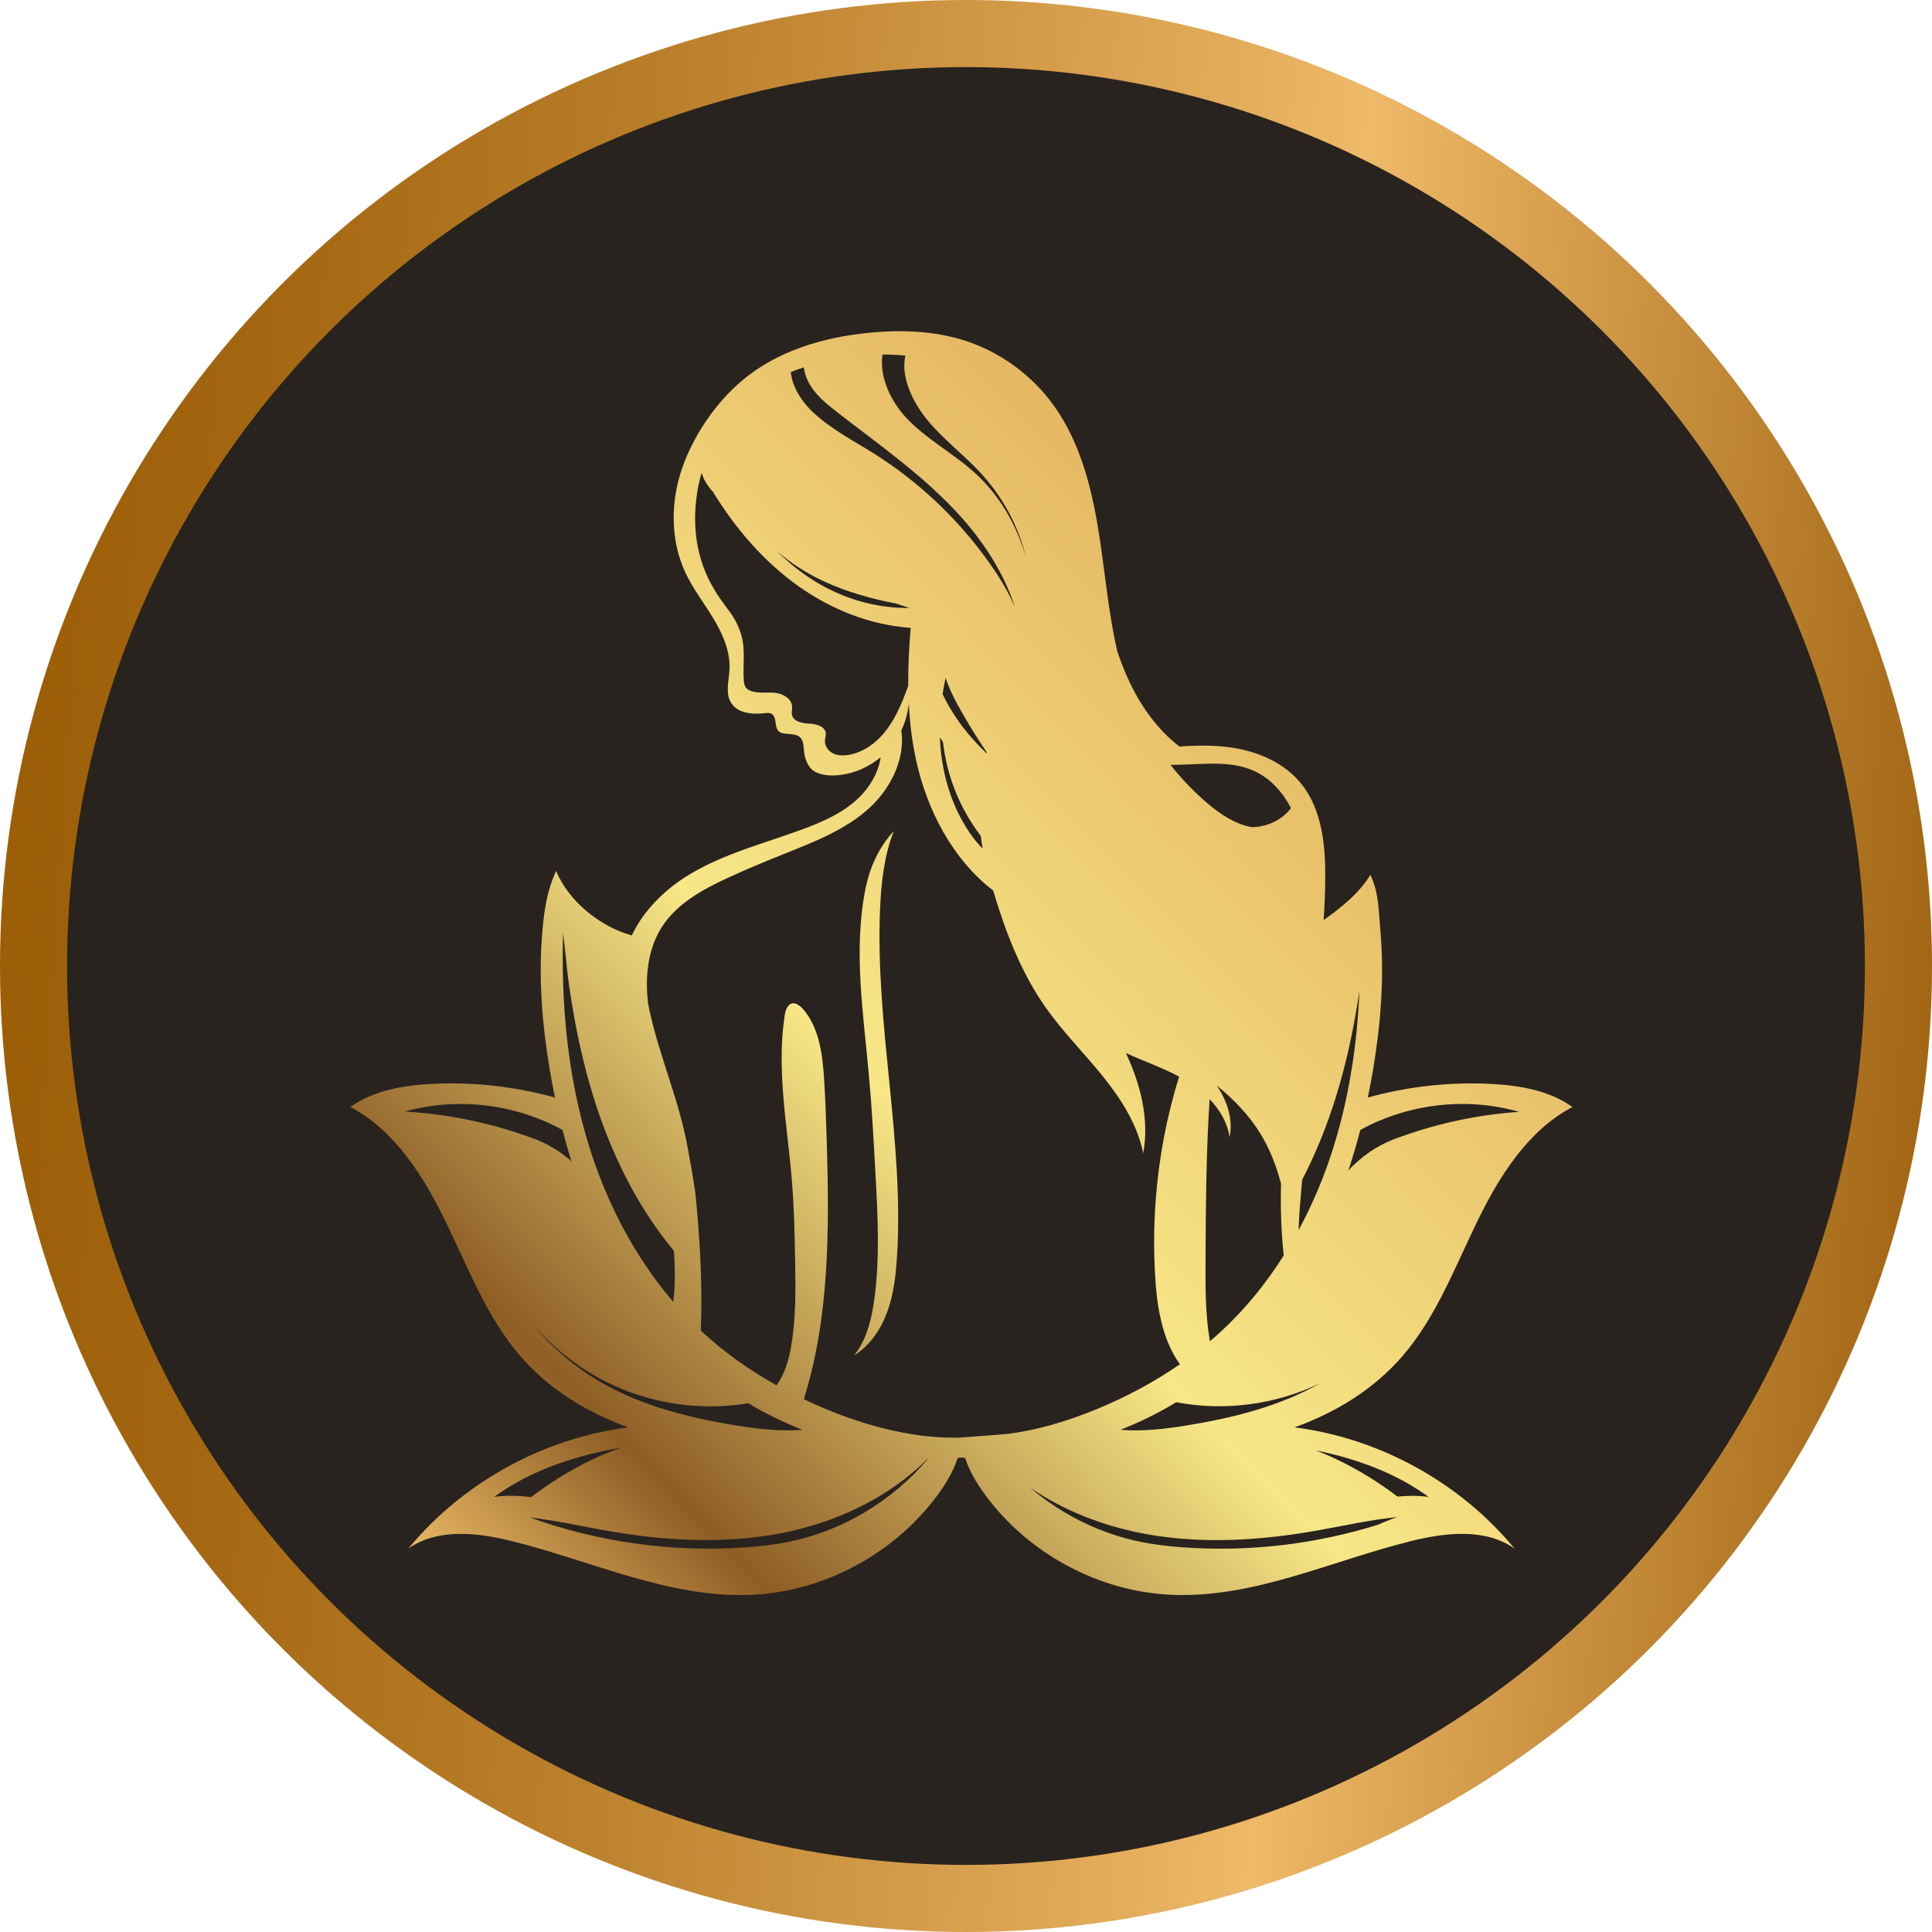
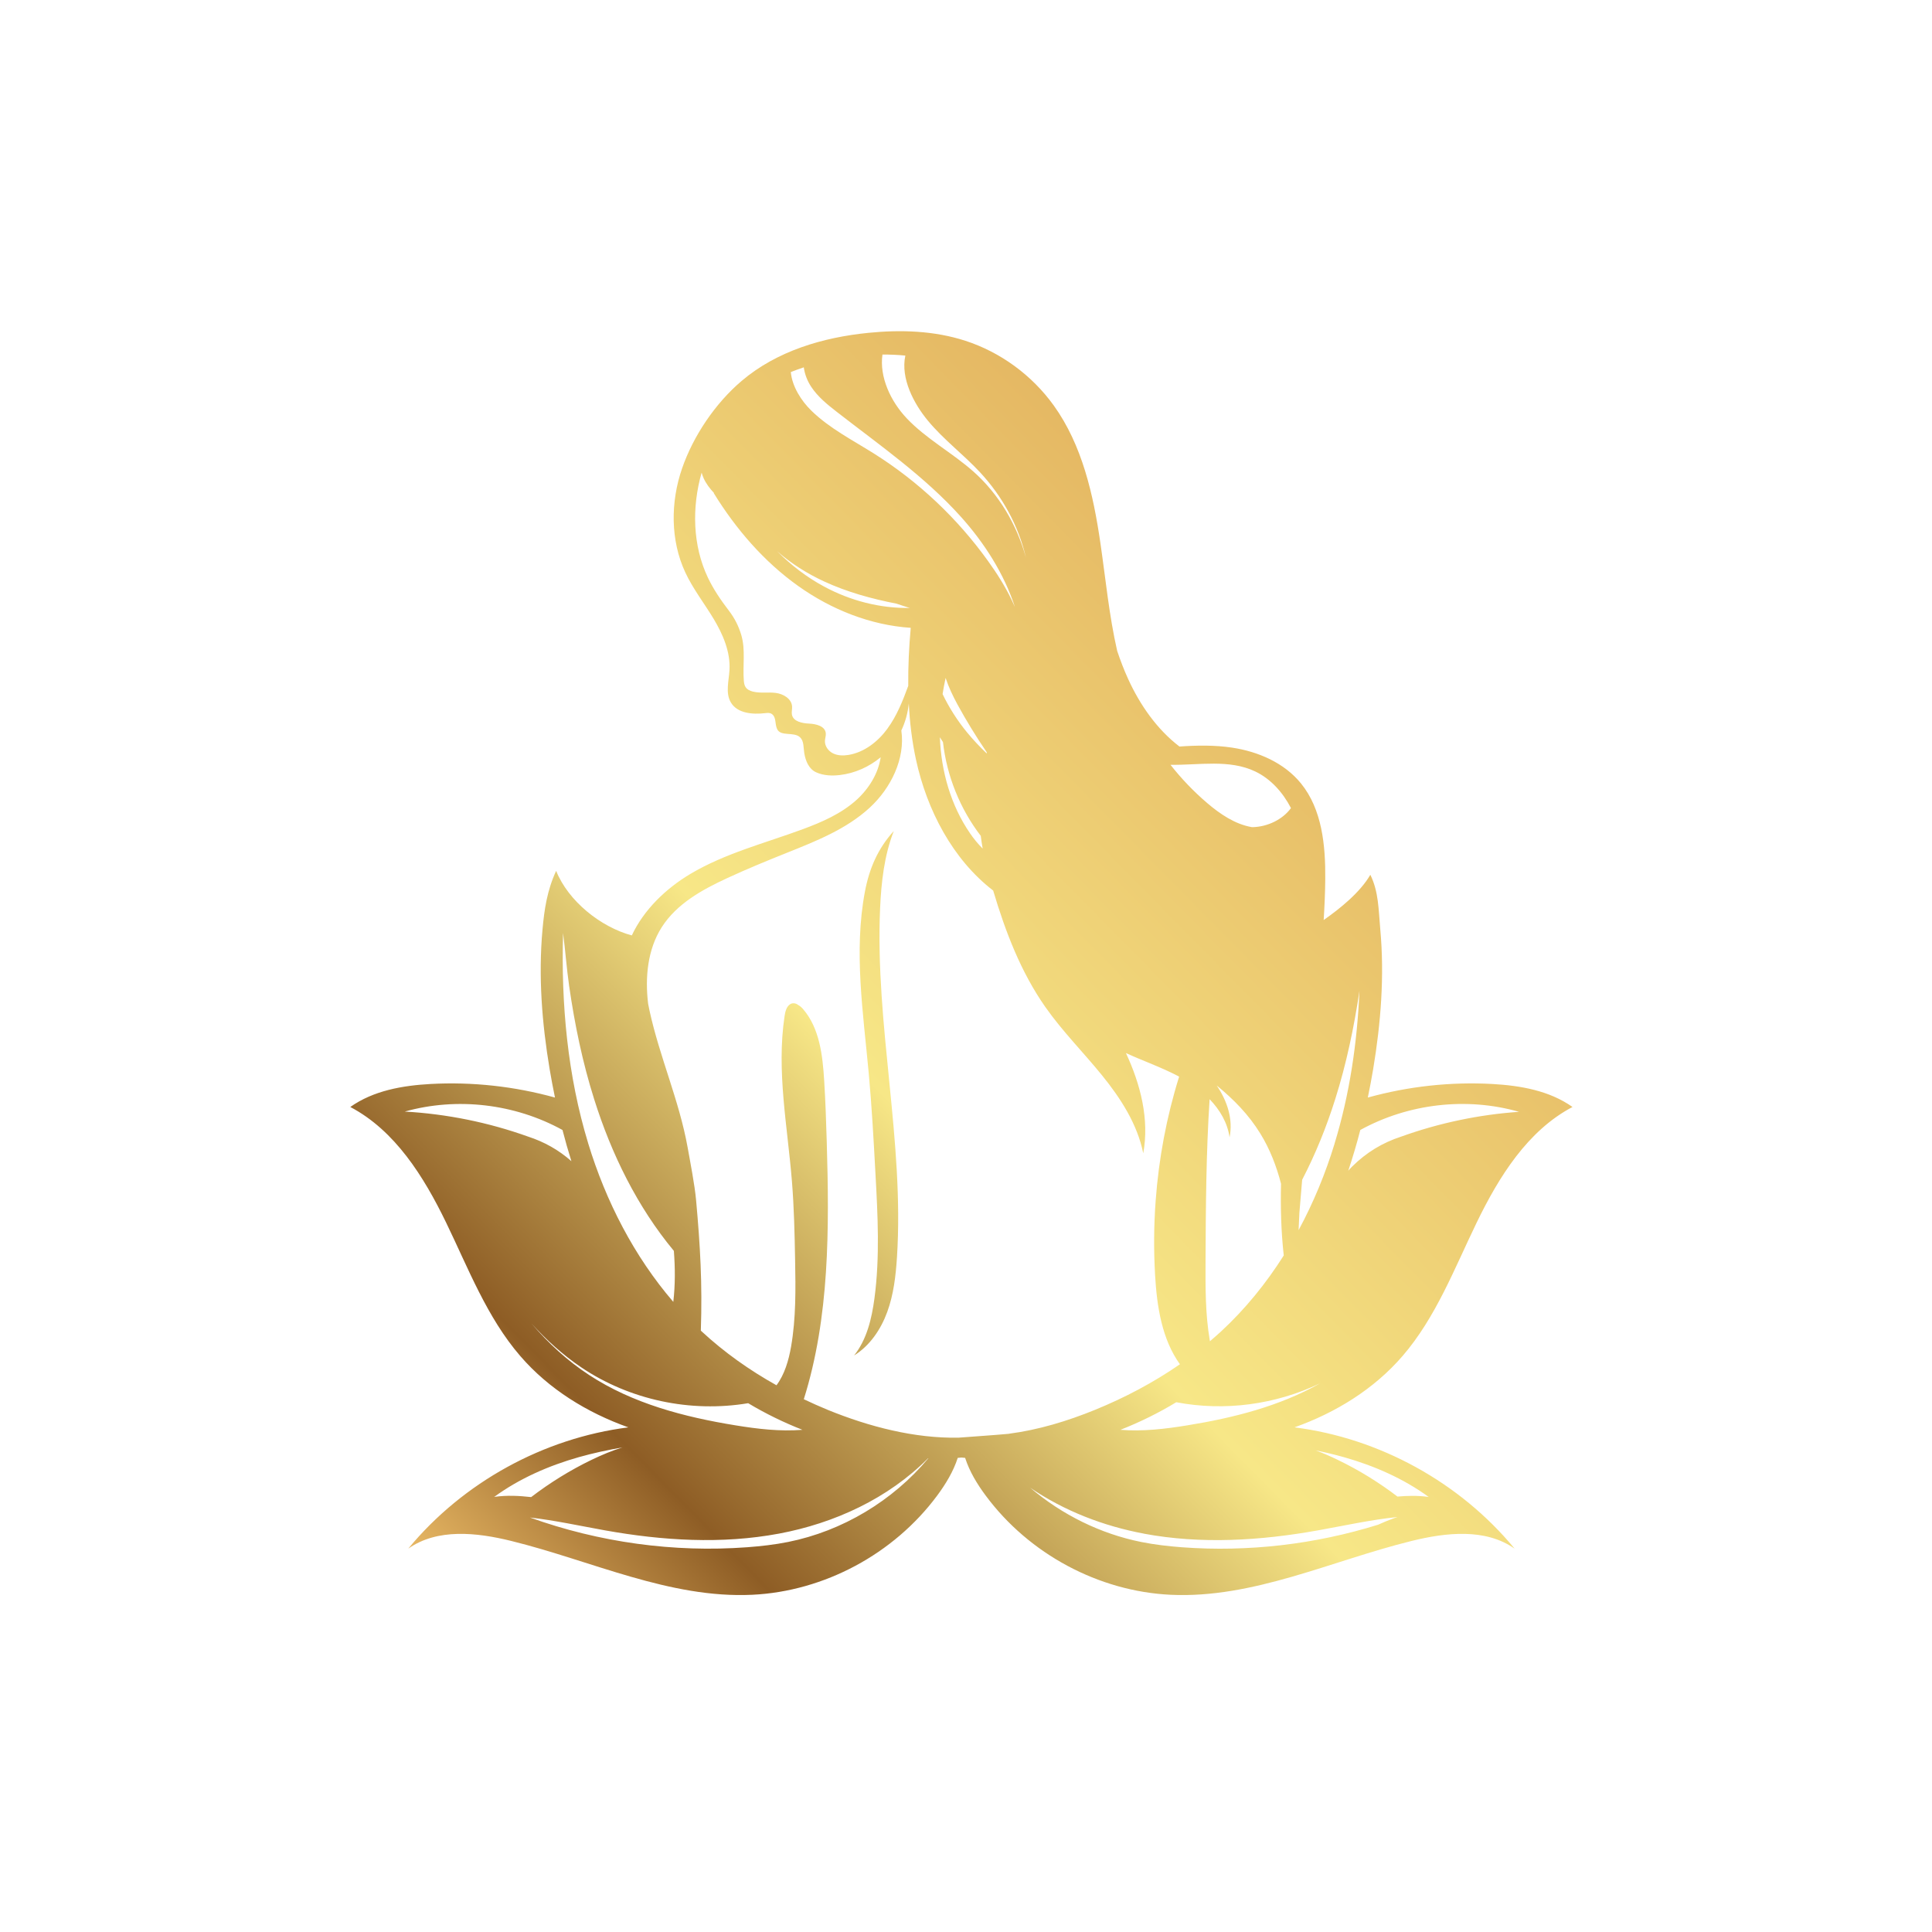
<svg xmlns="http://www.w3.org/2000/svg" width="144" height="144" viewBox="0 0 144 144" fill="none">
-   <circle cx="72" cy="72" r="69.5" fill="#28231F" stroke="url(#paint0_linear_193_18)" stroke-width="5" />
  <mask id="mask0_193_18" style="mask-type:alpha" maskUnits="userSpaceOnUse" x="24" y="24" width="96" height="96">
    <rect x="24" y="24" width="96" height="96" fill="white" />
  </mask>
  <g mask="url(#mask0_193_18)">
    <g clip-path="url(#clip0_193_18)">
      <path d="M66.855 93.705C66.767 95.092 66.604 96.49 66.127 97.793C65.65 99.095 64.829 100.306 63.66 101.028C64.606 99.841 64.974 98.289 65.176 96.777C65.588 93.695 65.422 90.566 65.251 87.46C65.116 84.964 64.979 82.467 64.749 79.978C64.336 75.472 63.626 70.902 64.466 66.458C64.794 64.72 65.436 63.242 66.616 61.942C65.904 63.772 65.681 65.76 65.596 67.725C65.218 76.396 67.408 85.043 66.855 93.707V93.705ZM96.486 106.387C102.803 107.189 108.799 110.47 112.891 115.427C110.72 113.896 107.793 114.218 105.223 114.851C99.233 116.325 93.406 119.158 87.247 118.865C81.89 118.609 76.701 115.829 73.475 111.481C72.834 110.619 72.265 109.685 71.935 108.662C71.842 108.655 71.75 108.645 71.66 108.636C71.567 108.645 71.475 108.652 71.384 108.662C71.055 109.683 70.483 110.619 69.845 111.481C66.618 115.826 61.429 118.609 56.072 118.865C49.913 119.158 44.086 116.325 38.096 114.851C35.526 114.218 32.599 113.898 30.428 115.427C34.52 110.472 40.516 107.189 46.834 106.387C43.761 105.294 40.912 103.544 38.777 101.069C36.297 98.197 34.912 94.55 33.251 91.124C31.59 87.699 29.451 84.268 26.11 82.508C27.83 81.288 29.994 80.91 32.089 80.794C35.209 80.623 38.352 80.97 41.365 81.805C41.22 81.105 41.088 80.402 40.969 79.699C40.392 76.261 40.12 72.754 40.435 69.282C40.57 67.782 40.777 66.371 41.451 64.908C42.357 67.166 44.774 69.099 47.092 69.72C47.982 67.816 49.629 66.225 51.453 65.139C54.056 63.591 57.031 62.842 59.864 61.793C61.275 61.27 62.687 60.652 63.814 59.643C64.744 58.81 65.46 57.669 65.641 56.441C64.775 57.161 63.707 57.638 62.594 57.767C62.001 57.837 61.38 57.811 60.834 57.565C60.288 57.32 60.041 56.72 59.944 56.121C59.878 55.719 59.93 55.245 59.638 54.961C59.183 54.513 58.196 54.922 57.923 54.342C57.738 53.949 57.878 53.47 57.529 53.218C57.387 53.114 57.197 53.133 57.024 53.155C56.087 53.263 54.957 53.174 54.473 52.353C54.058 51.65 54.324 50.76 54.371 49.941C54.45 48.588 53.883 47.279 53.187 46.121C52.49 44.963 51.65 43.891 51.078 42.664C49.961 40.268 49.973 37.418 50.836 34.917C51.678 32.475 53.323 30.051 55.275 28.393C57.916 26.149 61.351 25.145 64.722 24.808C67.147 24.565 69.633 24.647 71.954 25.4C74.573 26.25 76.915 27.964 78.537 30.217C80.661 33.169 81.491 36.864 82.018 40.478C82.409 43.16 82.666 45.882 83.268 48.514C83.503 49.217 83.766 49.907 84.073 50.581C84.96 52.534 86.229 54.356 87.909 55.642C89.221 55.55 90.533 55.529 91.831 55.724C93.776 56.017 95.714 56.85 96.967 58.391C98.538 60.322 98.799 63.006 98.777 65.51C98.768 66.533 98.723 67.554 98.659 68.574C99.892 67.71 101.368 66.521 102.137 65.202C102.761 66.47 102.744 67.785 102.879 69.282C103.195 72.754 102.92 76.261 102.346 79.699C102.227 80.404 102.094 81.105 101.949 81.805C104.962 80.97 108.106 80.623 111.226 80.794C113.321 80.91 115.487 81.288 117.204 82.508C113.864 84.268 111.724 87.699 110.063 91.124C108.403 94.55 107.017 98.197 104.538 101.069C102.402 103.544 99.553 105.294 96.481 106.387H96.486ZM87.242 57.004C88.056 58.04 88.967 58.993 89.966 59.845C90.939 60.678 92.049 61.429 93.292 61.648C93.323 61.648 93.354 61.651 93.387 61.651C94.474 61.617 95.589 61.095 96.222 60.23C95.617 59.065 94.72 58.054 93.553 57.498C91.622 56.581 89.399 57.033 87.245 57.004H87.242ZM91.646 84.776C91.489 83.678 90.924 82.725 90.158 81.928C89.895 85.944 89.873 89.988 89.854 94.016C89.845 95.97 89.838 97.94 90.165 99.865C90.17 99.899 90.177 99.933 90.182 99.967C90.464 99.726 90.744 99.485 91.017 99.232C92.815 97.567 94.369 95.653 95.683 93.575C95.487 91.796 95.437 90.014 95.48 88.228C95.138 86.911 94.651 85.647 93.935 84.485C93.071 83.081 91.945 81.933 90.687 80.907C91.472 82.058 91.921 83.425 91.643 84.774L91.646 84.776ZM67.579 31.176C69.047 32.724 70.972 33.742 72.564 35.157C74.454 36.838 75.788 39.103 76.466 41.556C75.916 39.182 74.699 36.98 73.047 35.203C71.804 33.865 70.324 32.762 69.159 31.354C68.118 30.095 67.112 28.212 67.479 26.503C66.912 26.447 66.343 26.423 65.773 26.426C65.534 28.096 66.383 29.914 67.581 31.176H67.579ZM58.943 27.733C59.04 28.79 59.702 29.859 60.49 30.624C61.842 31.936 63.546 32.803 65.135 33.802C68.447 35.884 71.356 38.626 73.648 41.823C74.31 42.745 74.922 43.708 75.413 44.734C75.494 44.905 75.572 45.076 75.648 45.249C74.839 42.758 73.361 40.454 71.605 38.501C68.903 35.499 65.565 33.183 62.386 30.711C61.676 30.16 60.96 29.584 60.461 28.828C60.177 28.397 59.977 27.892 59.911 27.379C59.584 27.487 59.261 27.605 58.938 27.733H58.943ZM73.55 56.162C73.55 56.13 73.546 56.097 73.543 56.066C72.763 54.92 72.034 53.735 71.37 52.517C71.031 51.894 70.706 51.219 70.481 50.529C70.393 50.928 70.319 51.328 70.255 51.732C70.746 52.758 71.37 53.725 72.084 54.595C72.54 55.151 73.033 55.666 73.548 56.162H73.55ZM73.102 62.303C71.56 60.293 70.571 57.847 70.284 55.314C70.203 55.194 70.129 55.071 70.053 54.949C70.148 57.495 70.87 60.035 72.307 62.12C72.582 62.52 72.896 62.905 73.244 63.249C73.188 62.934 73.14 62.621 73.102 62.306V62.303ZM57.916 41.077C58.955 42.122 60.132 43.025 61.425 43.72C63.38 44.775 65.598 45.348 67.807 45.314C67.477 45.213 67.15 45.105 66.822 44.994C64.96 44.63 63.128 44.127 61.408 43.33C60.153 42.748 58.957 41.997 57.916 41.077ZM66.141 54.31C66.843 53.357 67.287 52.238 67.695 51.121C67.681 49.681 67.752 48.237 67.88 46.795C64.879 46.595 61.968 45.437 59.503 43.684C56.948 41.869 54.853 39.438 53.199 36.754C53.209 36.754 53.216 36.754 53.225 36.754C52.91 36.419 52.63 36.058 52.442 35.639C52.381 35.504 52.336 35.367 52.295 35.227C51.56 37.806 51.617 40.646 52.763 43.054C53.18 43.93 53.728 44.734 54.317 45.502C54.753 46.072 55.052 46.655 55.256 47.348C55.576 48.439 55.349 49.606 55.441 50.74C55.455 50.907 55.481 51.075 55.572 51.215C55.69 51.395 55.899 51.492 56.105 51.544C56.661 51.687 57.247 51.573 57.816 51.646C58.383 51.715 59.005 52.081 59.038 52.661C59.05 52.864 58.986 53.068 59.026 53.268C59.13 53.783 59.788 53.908 60.307 53.933C60.827 53.957 61.489 54.118 61.548 54.64C61.572 54.835 61.493 55.028 61.486 55.223C61.47 55.618 61.747 55.984 62.096 56.155C62.447 56.325 62.855 56.33 63.24 56.268C64.416 56.075 65.434 55.281 66.146 54.31H66.141ZM43.844 85.231C45.159 89.543 47.268 93.642 50.184 97.034C50.331 95.773 50.324 94.504 50.226 93.233C47.503 89.952 45.574 86.025 44.286 81.93C43.417 79.186 42.836 76.353 42.423 73.505C42.233 72.188 42.141 70.859 41.968 69.542C41.816 74.834 42.302 80.173 43.844 85.229V85.231ZM42.589 86.548C42.347 85.78 42.127 85.005 41.925 84.222C38.373 82.267 34.067 81.757 30.169 82.85C33.294 83.028 36.395 83.652 39.349 84.711C40.58 85.111 41.638 85.71 42.589 86.548ZM54.81 106.235C56.461 106.505 58.146 106.705 59.809 106.57C58.409 106.021 57.054 105.359 55.764 104.586C51.481 105.306 46.933 104.35 43.315 101.909C41.949 100.987 40.729 99.878 39.619 98.652C40.874 100.118 42.29 101.423 43.906 102.482C47.154 104.613 50.993 105.614 54.81 106.235ZM39.586 111.587C40.99 110.513 42.497 109.579 44.086 108.811C44.834 108.45 45.605 108.125 46.397 107.882C45.299 108.072 44.21 108.306 43.137 108.609C40.895 109.245 38.71 110.2 36.829 111.575C36.855 111.57 36.879 111.565 36.905 111.561C37.794 111.44 38.694 111.484 39.588 111.585L39.586 111.587ZM69.19 108.691C69.19 108.691 69.178 108.691 69.173 108.691C66.198 111.693 62.191 113.535 58.06 114.307C53.785 115.107 49.372 114.83 45.092 114.064C43.249 113.734 41.365 113.32 39.496 113.106C44.665 114.962 50.215 115.728 55.686 115.323C56.711 115.246 57.733 115.131 58.741 114.929C62.782 114.117 66.528 111.876 69.195 108.691H69.19ZM75.209 106.861C77.401 106.575 79.56 105.92 81.615 105.082C83.833 104.177 85.971 103.05 87.945 101.685C86.602 99.82 86.229 97.379 86.094 95.053C85.987 93.2 85.999 91.338 86.137 89.487C86.367 86.353 86.948 83.245 87.885 80.248C87.85 80.228 87.816 80.209 87.781 80.19C86.535 79.54 85.197 79.073 83.921 78.49C85.017 80.842 85.674 83.428 85.211 85.958C84.77 83.787 83.532 81.865 82.144 80.154C80.756 78.442 79.19 76.875 77.921 75.067C76.091 72.462 74.936 69.439 74.025 66.376C71.01 64.056 69.088 60.387 68.269 56.605C67.973 55.23 67.807 53.836 67.736 52.435C67.667 53.131 67.477 53.817 67.18 54.448C67.484 56.547 66.402 58.747 64.824 60.199C63.074 61.809 60.808 62.698 58.608 63.579C57.135 64.169 55.669 64.771 54.227 65.438C52.345 66.306 50.431 67.359 49.313 69.123C48.264 70.779 48.068 72.859 48.309 74.822C48.343 74.997 48.378 75.173 48.416 75.346C49.166 78.784 50.627 82.041 51.249 85.505C51.453 86.647 51.778 88.3 51.883 89.456C52.191 92.865 52.355 95.657 52.236 99.175C52.257 99.196 52.279 99.218 52.3 99.237C53.987 100.8 55.871 102.131 57.875 103.25C58.48 102.441 58.784 101.392 58.962 100.373C59.33 98.253 59.304 96.081 59.263 93.929C59.228 91.974 59.185 90.019 59.028 88.072C58.699 83.962 57.864 79.826 58.476 75.748C58.526 75.409 58.611 75.033 58.896 74.846C59.074 74.728 59.334 74.773 59.484 74.903C59.631 74.975 59.759 75.098 59.868 75.226C61.083 76.644 61.313 78.649 61.429 80.522C61.524 82.056 61.577 83.592 61.622 85.127C61.811 91.57 61.837 98.166 59.911 104.29C60.504 104.57 61.1 104.839 61.705 105.087C64.808 106.351 68.191 107.22 71.456 107.155C72.749 107.054 73.906 106.984 75.211 106.866L75.209 106.861ZM98.042 108.096C98.611 108.303 99.169 108.549 99.717 108.814C101.283 109.57 102.775 110.489 104.16 111.546C104.913 111.479 105.667 111.464 106.417 111.565C106.443 111.568 106.467 111.575 106.493 111.58C104.611 110.205 102.426 109.25 100.184 108.614C99.477 108.414 98.763 108.246 98.044 108.099L98.042 108.096ZM85.256 114.307C82.248 113.744 79.309 112.613 76.784 110.884C79.154 112.902 82.025 114.322 85.062 114.931C86.07 115.133 87.093 115.249 88.118 115.326C93.031 115.689 98.009 115.109 102.716 113.643C103.095 113.472 103.477 113.311 103.869 113.169C103.966 113.133 104.068 113.101 104.165 113.07C102.182 113.27 100.179 113.718 98.222 114.067C93.942 114.832 89.529 115.109 85.254 114.31L85.256 114.307ZM98.388 103.106C95.079 104.695 91.268 105.203 87.672 104.514C86.345 105.318 84.953 106.004 83.51 106.57C85.173 106.705 86.856 106.505 88.509 106.235C91.933 105.679 95.373 104.813 98.388 103.106ZM99.472 85.231C100.597 81.548 101.159 77.715 101.325 73.859C100.917 76.588 100.35 79.302 99.517 81.933C98.867 83.996 98.051 86.016 97.055 87.934C96.986 88.743 96.917 89.555 96.851 90.364C96.829 90.806 96.808 91.249 96.789 91.69C97.897 89.639 98.794 87.465 99.475 85.231H99.472ZM100.78 86.948C101.84 85.9 103.031 85.173 104.45 84.711C107.273 83.698 110.234 83.076 113.221 82.869C109.304 81.748 104.965 82.255 101.389 84.222C101.126 85.246 100.825 86.259 100.493 87.258C100.583 87.152 100.678 87.049 100.78 86.948Z" fill="url(#paint1_linear_193_18)" />
    </g>
  </g>
  <defs>
    <linearGradient id="paint0_linear_193_18" x1="-33.233" y1="-144.017" x2="200.939" y2="-127.943" gradientUnits="userSpaceOnUse">
      <stop offset="0.21" stop-color="#9D5E08" />
      <stop offset="0.28" stop-color="#A56712" />
      <stop offset="0.41" stop-color="#BD822E" />
      <stop offset="0.58" stop-color="#E3AD5C" />
      <stop offset="0.62" stop-color="#EEB968" />
      <stop offset="0.84" stop-color="#995C0A" />
      <stop offset="1" stop-color="#EBB75C" />
    </linearGradient>
    <linearGradient id="paint1_linear_193_18" x1="35.792" y1="120.87" x2="102.91" y2="54.722" gradientUnits="userSpaceOnUse">
      <stop stop-color="#E8B864" />
      <stop offset="0.18" stop-color="#8E5D25" />
      <stop offset="0.52" stop-color="#F7E787" />
      <stop offset="1" stop-color="#E5B863" />
    </linearGradient>
    <clipPath id="clip0_193_18">
      <rect width="107.657" height="94.2" fill="white" transform="translate(17.829 24.686)" />
    </clipPath>
  </defs>
</svg>